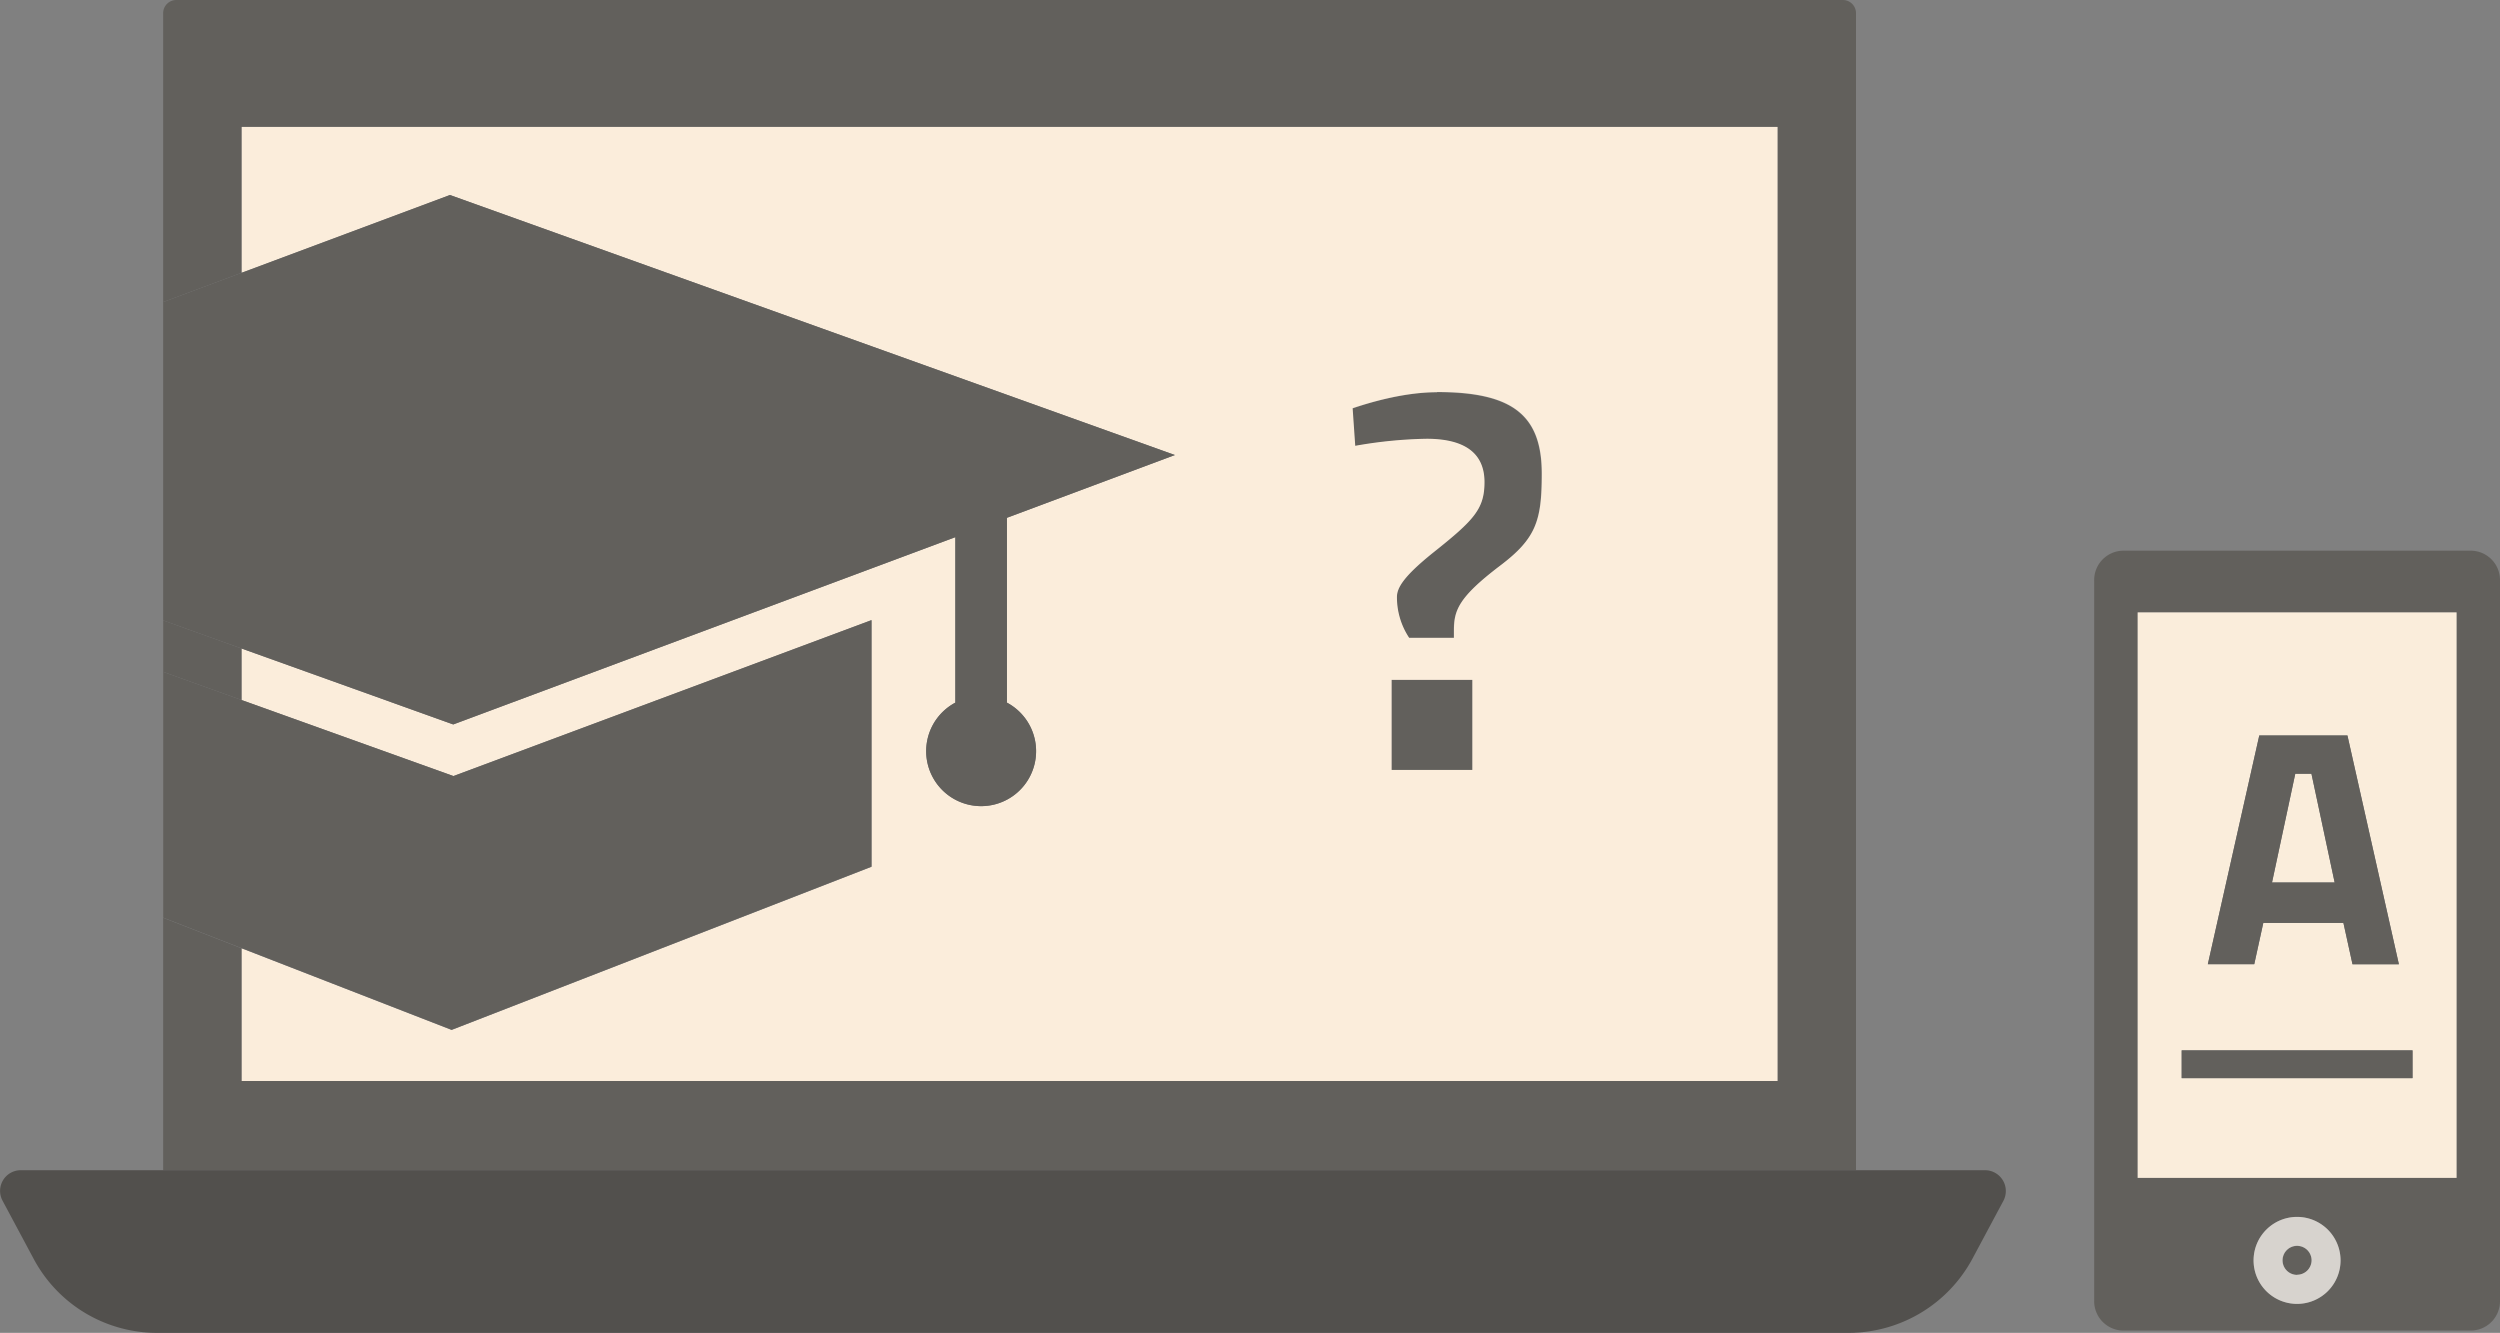
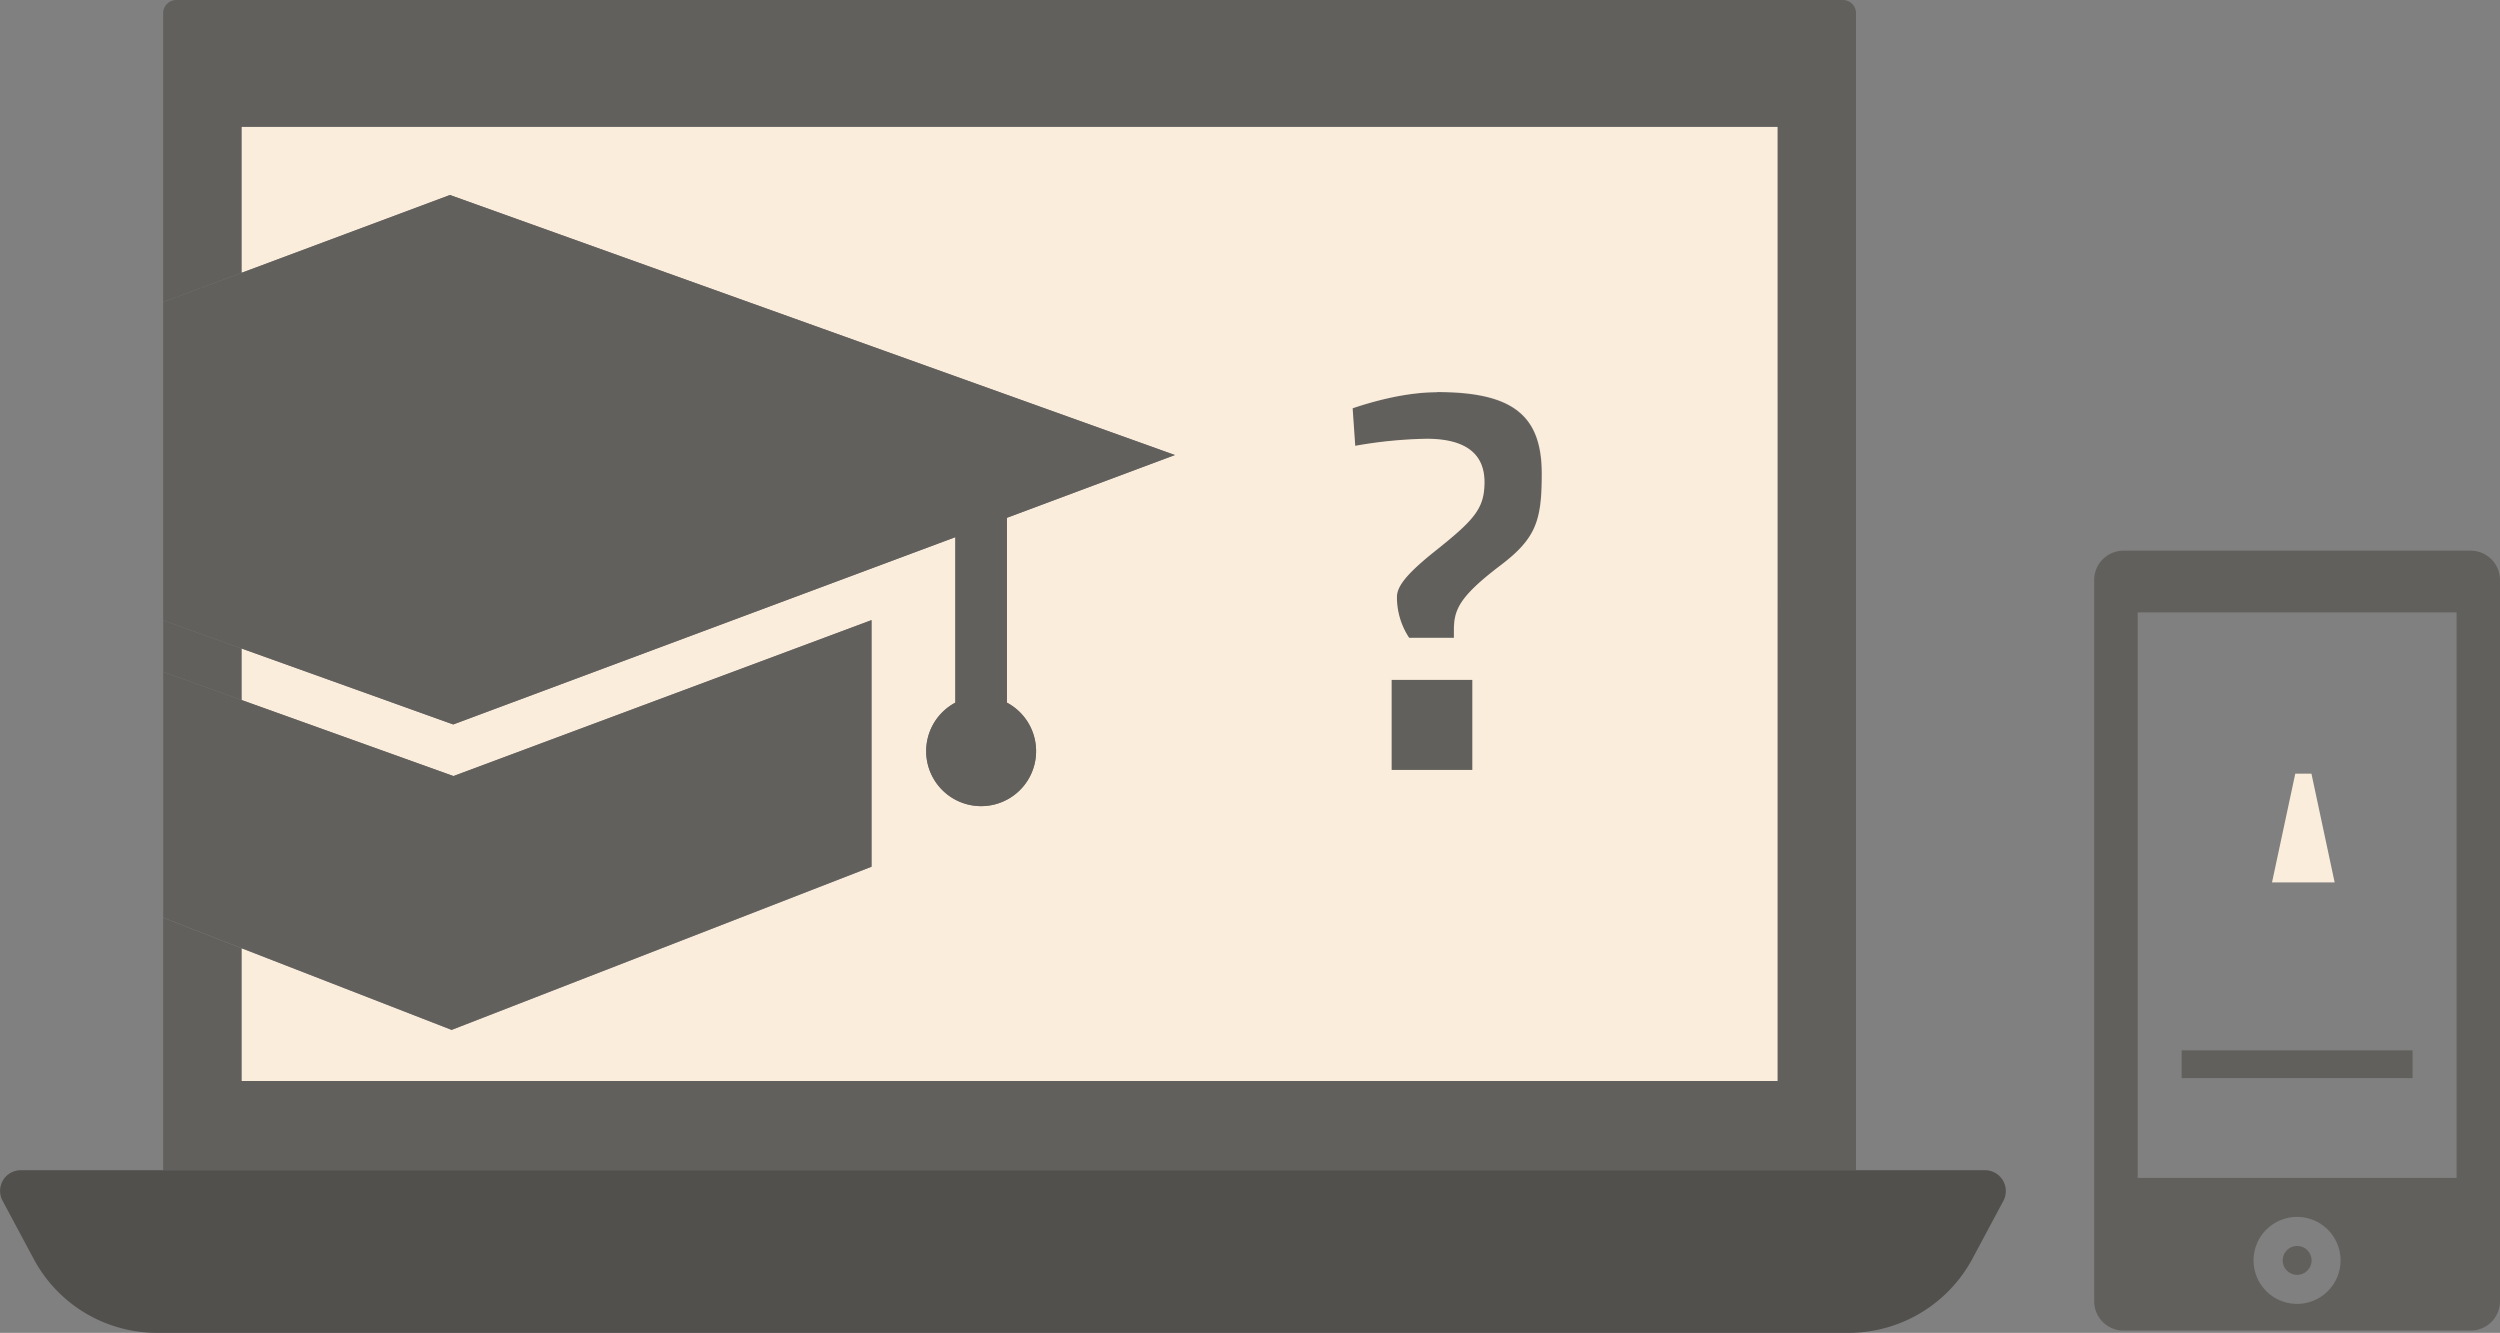
<svg xmlns="http://www.w3.org/2000/svg" id="b8fc6d3a-3b6f-4021-824e-95855f12e373" data-name="Icons" viewBox="0 0 490.3 261.4">
  <rect x="0" y="0" width="490.3" height="261.4" fill="#808080" stroke="none" />
  <defs>
    <style>.e0c1e9fc-227c-4ffd-8120-711adbaa1302{fill:#62605c;}.b4848a65-5437-449a-b6ea-885d47c49106{fill:#faeddb;}.afd68400-d4d2-4535-92a2-c1033147621a{fill:#d7d3ce;}.af6438bb-bc99-4e41-83bb-0b0af8295317{fill:#52504d;}.b00a0e8a-dee5-4f88-850e-9e9c718320cf{fill:#fbeddb;}</style>
  </defs>
  <title>Icons-Toolbox</title>
  <path class="e0c1e9fc-227c-4ffd-8120-711adbaa1302" d="M484.64,108H416.37a5.76,5.76,0,0,0-5.66,5.85V255.09a5.76,5.76,0,0,0,5.66,5.86h68.27a5.76,5.76,0,0,0,5.66-5.86V113.86A5.76,5.76,0,0,0,484.64,108ZM450.51,255.72a8.53,8.53,0,1,1,8.52-8.53A8.54,8.54,0,0,1,450.51,255.72ZM481.78,231H419.24V120.11h62.54Z" />
-   <path class="b4848a65-5437-449a-b6ea-885d47c49106" d="M419.24,231h62.54V120.11H419.24Zm23.85-86.76h17.29l10.09,44.87h-9.1L459.59,181H443.88l-1.78,8.11H433ZM427.87,206h45.27v5.45H427.87Z" />
  <polygon class="b4848a65-5437-449a-b6ea-885d47c49106" points="453.32 151.73 450.15 151.73 445.59 173.05 457.87 173.05 453.32 151.73" />
  <circle class="e0c1e9fc-227c-4ffd-8120-711adbaa1302" cx="450.51" cy="247.19" r="2.84" />
-   <path class="afd68400-d4d2-4535-92a2-c1033147621a" d="M450.51,238.66a8.53,8.53,0,1,0,8.52,8.53A8.53,8.53,0,0,0,450.51,238.66Zm0,11.37a2.85,2.85,0,1,1,2.84-2.84A2.85,2.85,0,0,1,450.51,250Z" />
  <path class="e0c1e9fc-227c-4ffd-8120-711adbaa1302" d="M364,2.6a2.58,2.58,0,0,0-2.6-2.6H34.61A2.58,2.58,0,0,0,32,2.6V59.24l15.4-5.75V24.9h301.2V212H47.41V186L32,180V229.5H364Z" />
  <polygon class="e0c1e9fc-227c-4ffd-8120-711adbaa1302" points="47.41 127.2 32.01 121.67 32.01 131.77 47.41 137.3 47.41 127.2" />
  <path class="af6438bb-bc99-4e41-83bb-0b0af8295317" d="M389.31,229.5H4.11a4.06,4.06,0,0,0-3.6,6l6.1,11.4a27.4,27.4,0,0,0,24.3,14.5h331.6a27.59,27.59,0,0,0,24.3-14.5l6.1-11.4A4.09,4.09,0,0,0,389.31,229.5Z" />
  <rect class="e0c1e9fc-227c-4ffd-8120-711adbaa1302" x="427.87" y="205.99" width="45.28" height="5.45" />
-   <path class="e0c1e9fc-227c-4ffd-8120-711adbaa1302" d="M443.88,181h15.71l1.78,8.11h9.1l-10.09-44.87H443.09L433,189.08h9.11Zm6.27-29.24h3.17l4.55,21.32H445.59Z" />
  <rect class="e0c1e9fc-227c-4ffd-8120-711adbaa1302" x="272.92" y="133.33" width="15.84" height="17.71" />
  <path class="e0c1e9fc-227c-4ffd-8120-711adbaa1302" d="M279.74,86.12c7.53,0,11.35,2.86,11.35,8.49,0,5.24-2,7.42-10,13.78-6,4.82-7.17,7-7.17,8.77a14.33,14.33,0,0,0,2.4,8h8.78v-1.41c0-4,.89-6.5,9-12.7,7.15-5.39,8.23-8.88,8.23-18.1,0-11.54-5.76-16-20.55-16-6.76,0-13.74,2.2-16.6,3.21l.51,7.37A87.87,87.87,0,0,1,279.74,86.12Z" />
  <path class="b00a0e8a-dee5-4f88-850e-9e9c718320cf" d="M230.42,89.24l-32.94,12.31V137.8a10.78,10.78,0,1,1-10.12,0V105.35L88.89,142.08,47.41,127.2v10.1l41.52,14.9,82-30.58V170L88.57,202,47.41,186v26h301.2V24.9H47.41V53.49L88.24,38.25ZM288.76,151H272.92V133.33h15.84Zm-6.93-74.12c14.79,0,20.55,4.5,20.55,16,0,9.22-1.08,12.71-8.23,18.1-8.15,6.2-9,8.74-9,12.7v1.41h-8.78a14.33,14.33,0,0,1-2.4-8c0-1.77,1.22-4,7.17-8.77,8-6.36,10-8.54,10-13.78,0-5.63-3.82-8.49-11.35-8.49a87.87,87.87,0,0,0-14,1.38l-.51-7.37C268.09,79.12,275.07,76.92,281.83,76.92Z" />
  <path class="e0c1e9fc-227c-4ffd-8120-711adbaa1302" d="M47.41,127.2l41.48,14.88,98.47-36.73V137.8a10.78,10.78,0,1,0,10.12,0V101.55l32.94-12.31-142.18-51L47.41,53.49,32,59.24v62.43Z" />
  <polygon class="e0c1e9fc-227c-4ffd-8120-711adbaa1302" points="170.91 169.96 170.91 121.62 88.93 152.2 47.41 137.3 32.01 131.77 32.01 179.97 47.41 185.96 88.57 201.96 170.91 169.96" />
</svg>